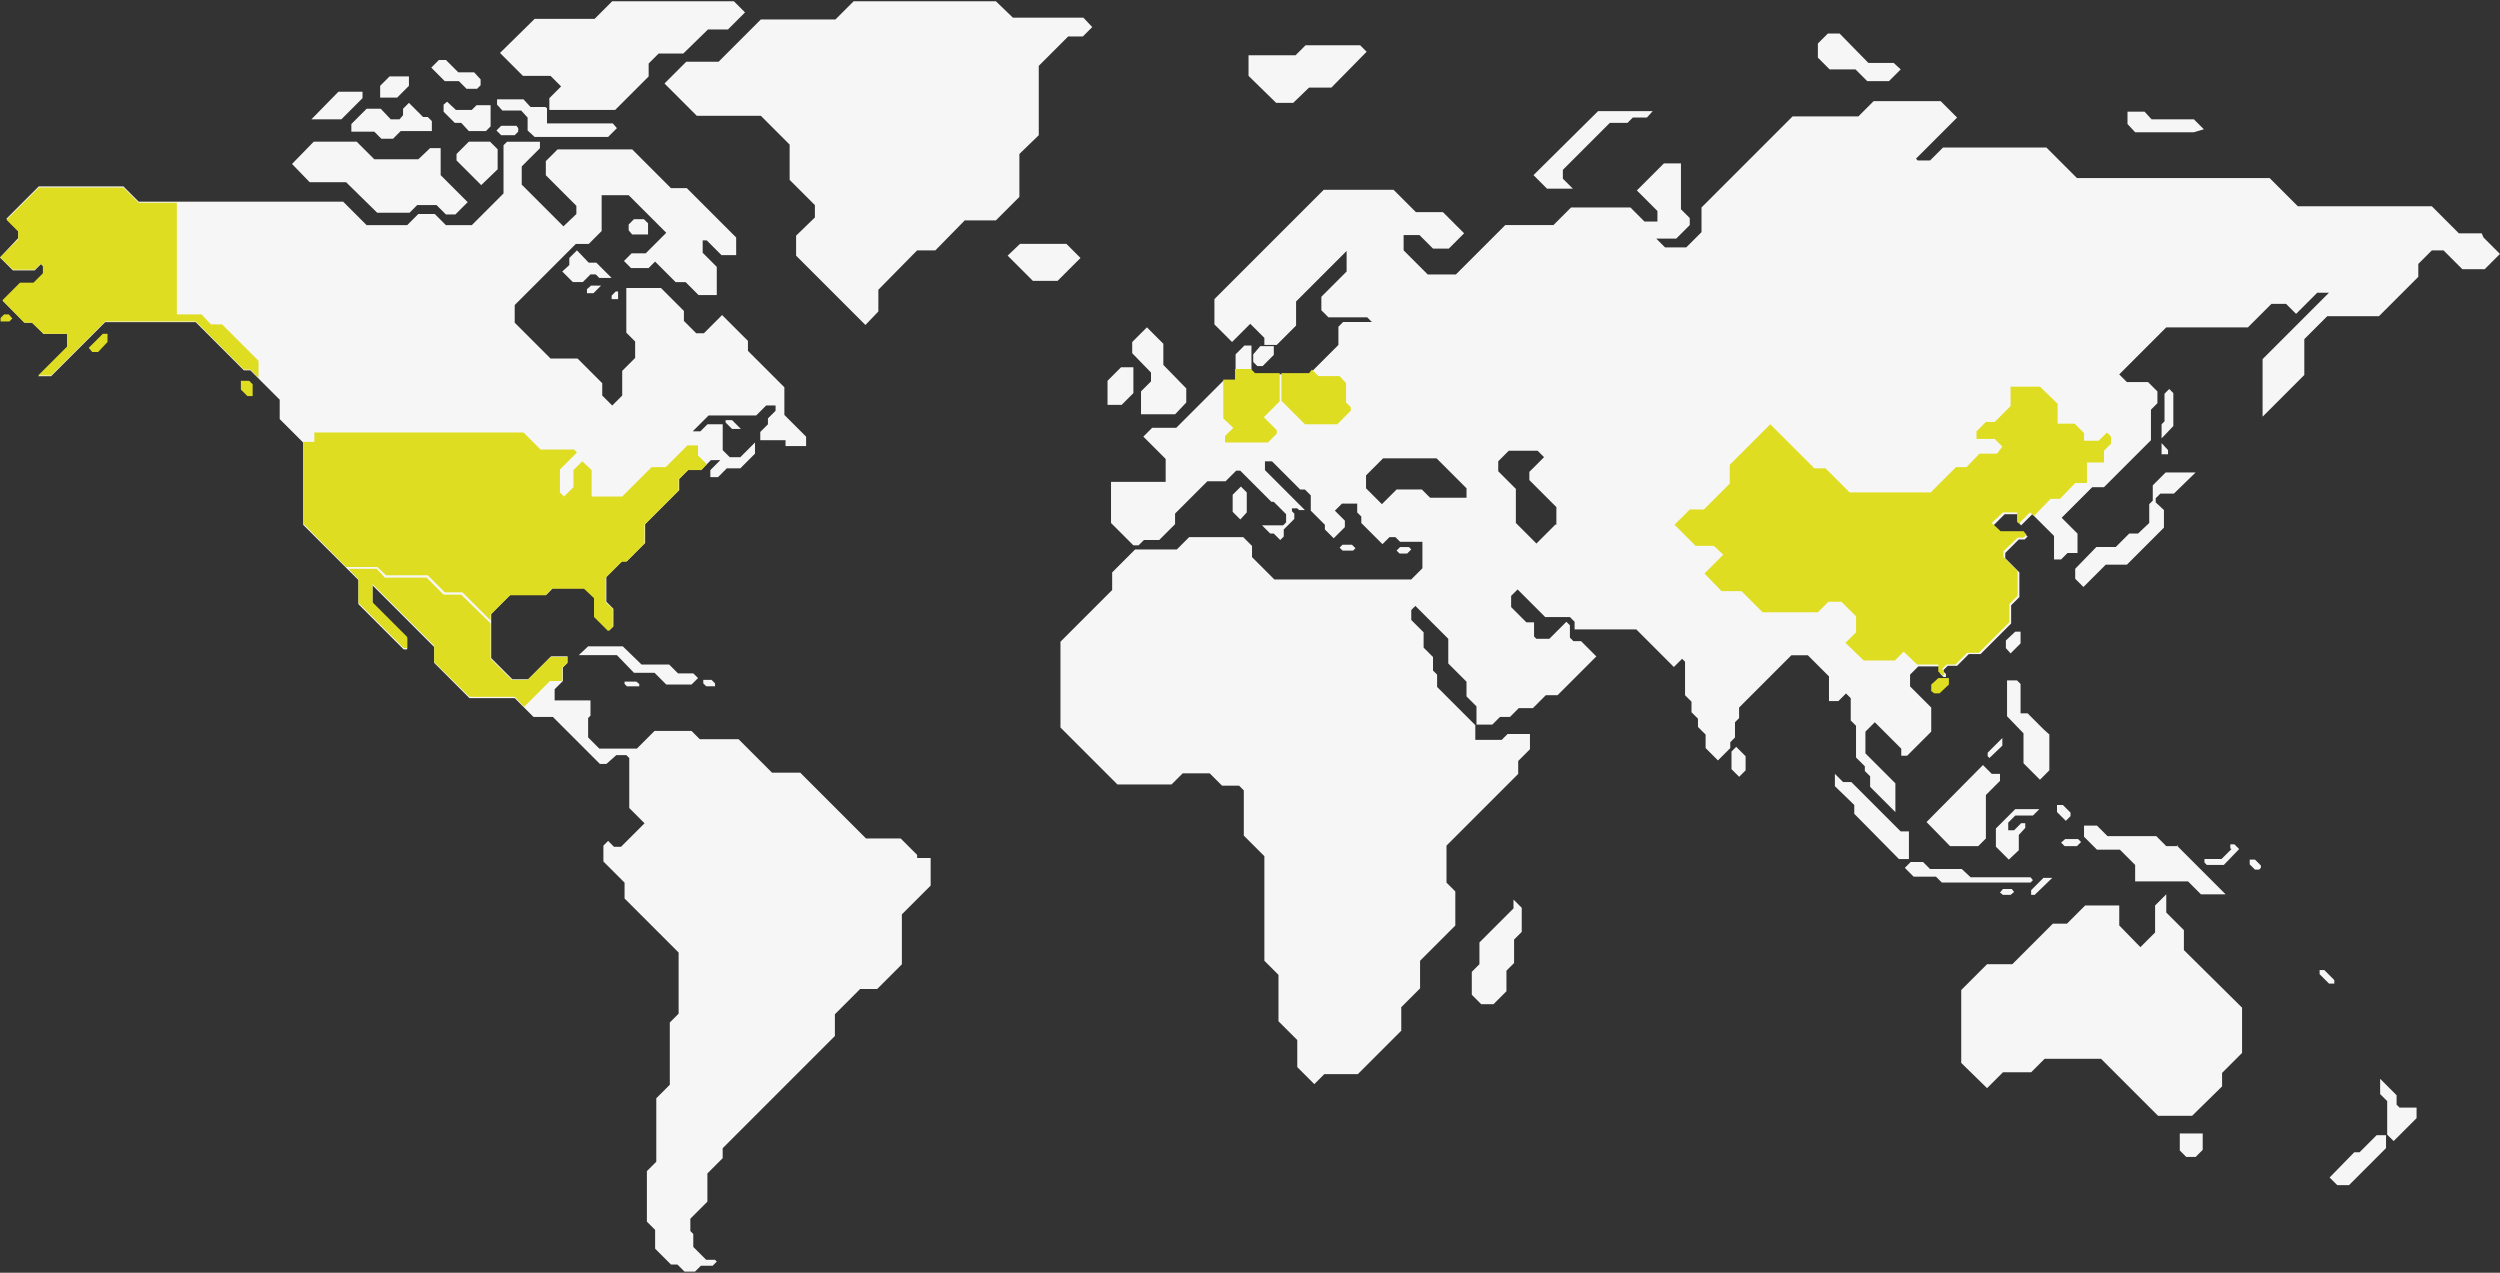
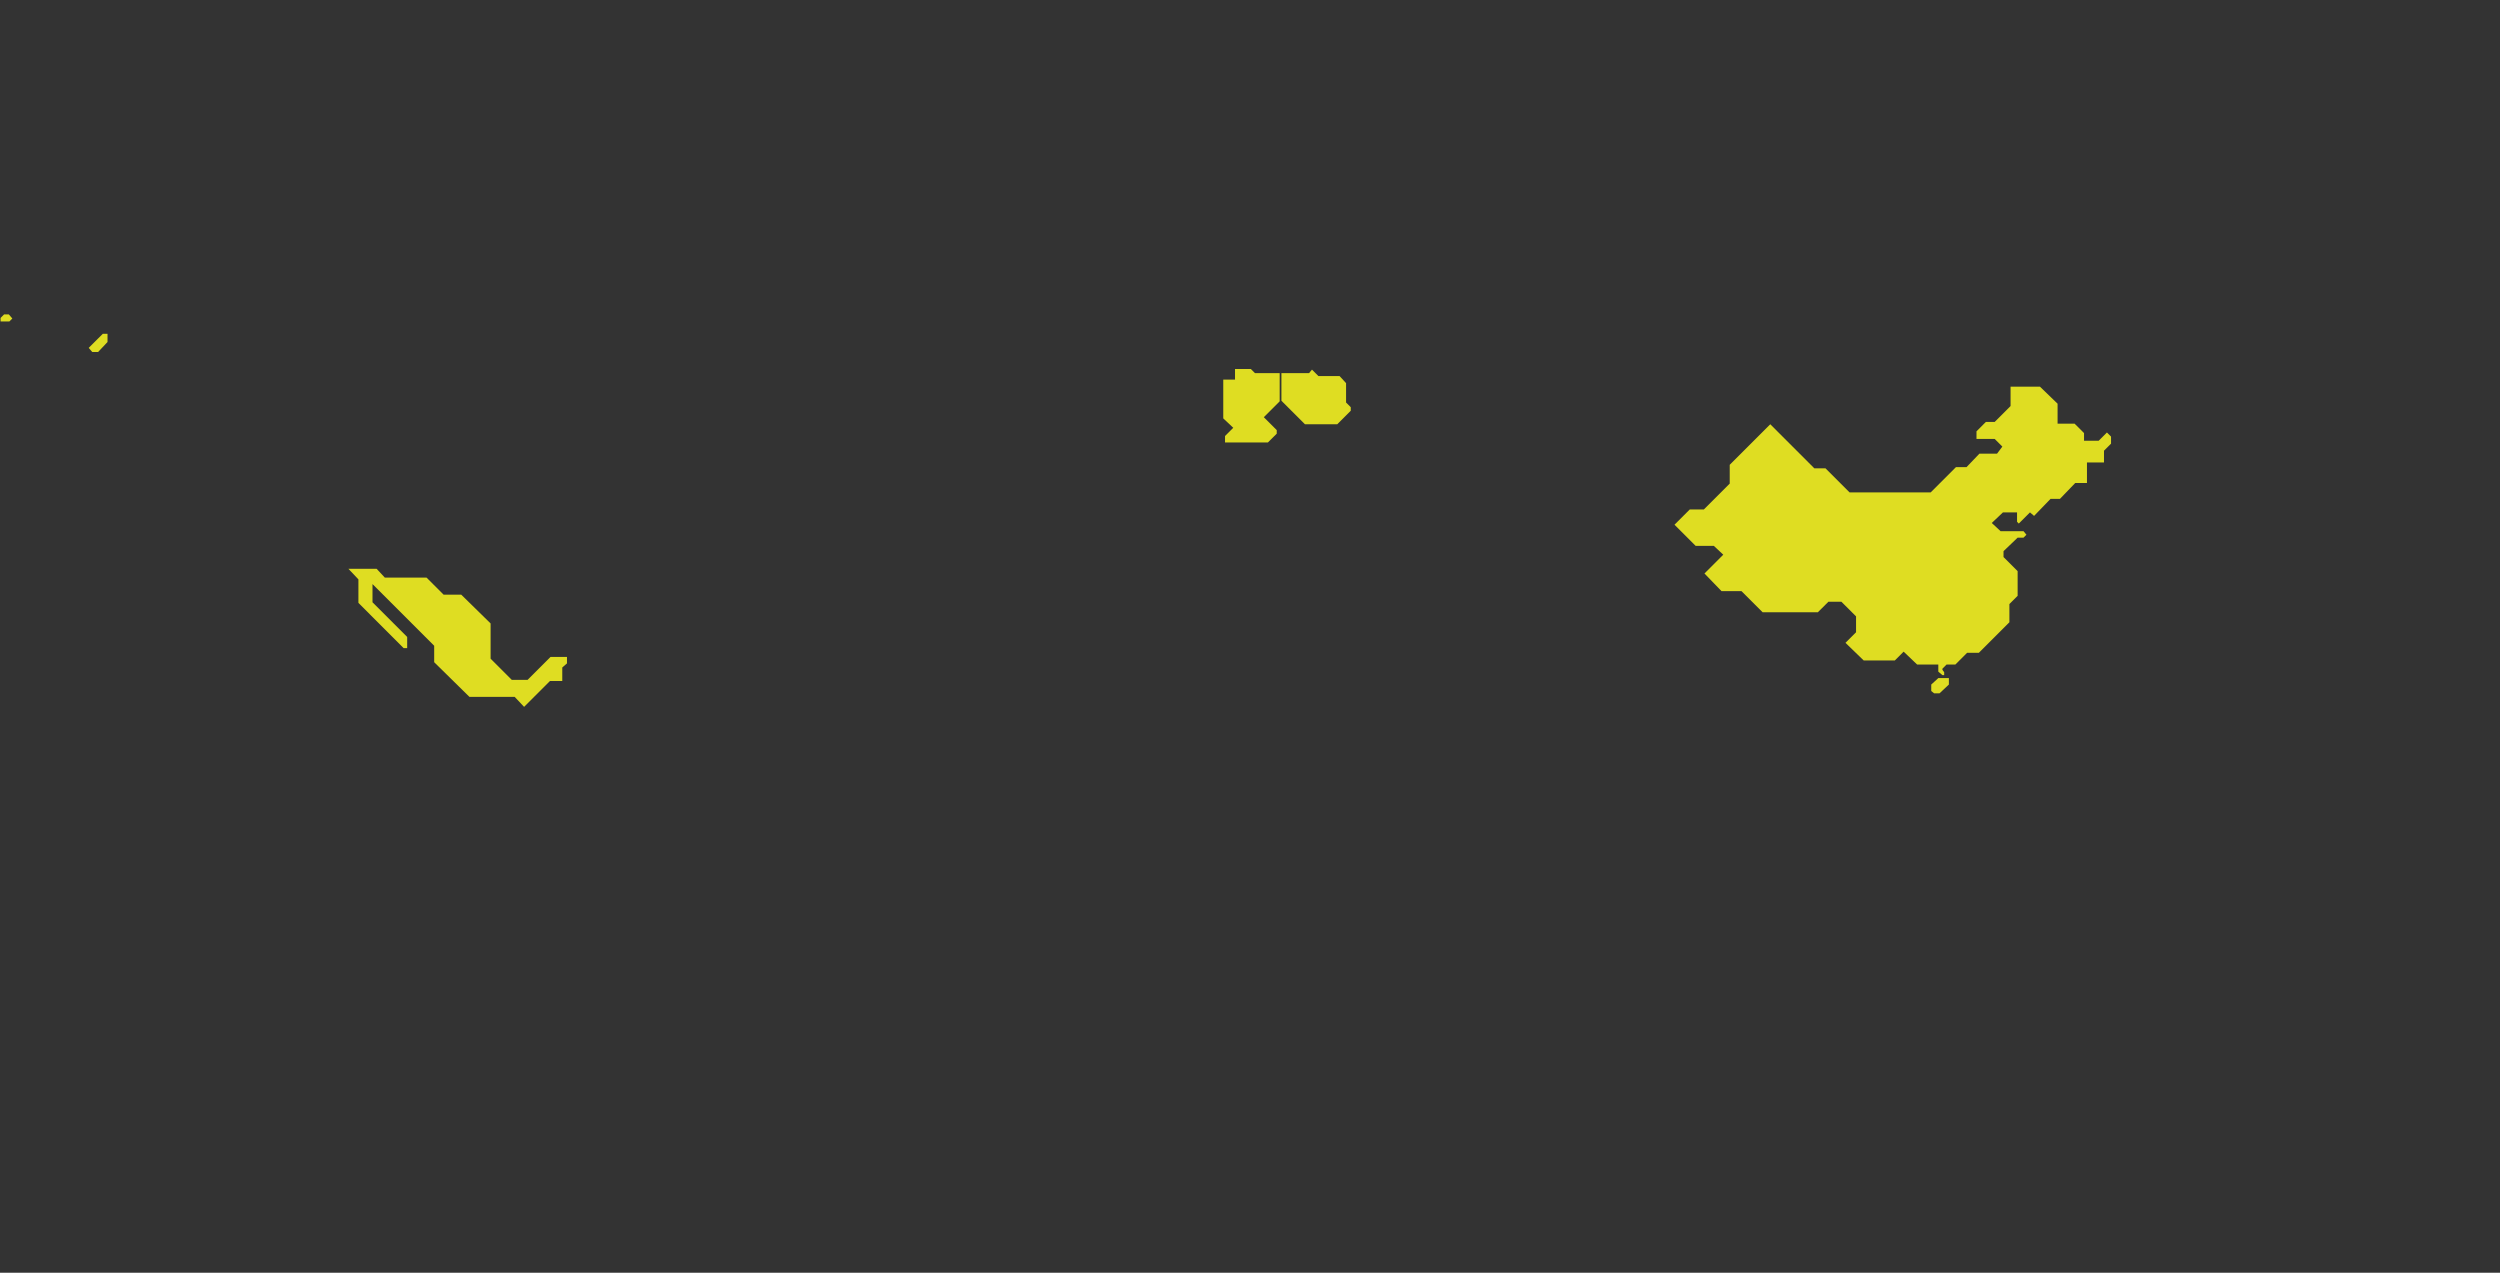
<svg xmlns="http://www.w3.org/2000/svg" id="a" data-name="Ebene 1" viewBox="0 0 1540 784">
  <rect x="0" y="0" width="1540" height="784" fill="#333333" stroke="none" />
  <defs>
    <style>
      .c {
        fill: #f6f6f6;
      }

      .c, .d, .e {
        stroke-width: 0px;
      }

      .d {
        fill: none;
      }

      .e {
        fill: #dfdd22;
      }
    </style>
  </defs>
-   <path class="c" d="M656.9,150.23h-28.59l-7.6,7.24,15.56,15.56h15.2l14.12-14.12-8.69-8.69ZM1170.83,512.16l-30.4-30.4h-5.07l-5.07-5.07v7.6l11.94,11.58v5.43l27.51,27.87h6.15v-17.01h-5.07ZM1213.9,540.39l-5.43-5.07h-19.54l-4.34-4.34h-7.6l-3.62,3.62,5.43,5.43h13.75l3.62,3.62h54.65l1.45-1.45-1.45-1.81h-36.92ZM690.56,226.24l-8.32,8.32v14.84h8.69l7.24-7.24v-15.92h-7.6ZM1233.45,459.32v-4.71l-9.05,9.05v2.17l1.09,1.09,7.96-7.6ZM1226.93,476.69l-5.43-5.43-34.75,35.11,14.48,14.84h17.37l4.71-4.71v-26.78l8.69-8.69v-4.34h-5.07ZM1478.11,682.27l-1.81-1.81v-5.79l-10.13-10.13v9.41l4.34,4.34v20.63l3.98,3.98,14.12-14.12v-6.51h-10.5ZM768.01,303.33l-3.62-3.62-5.07,5.07v10.5l4.71,4.71,3.98-4.34v-12.31ZM833.52,339.16l1.45-1.45-2.17-2.17h-5.79l-1.81,1.81,1.81,1.81h6.51ZM1066.6,462.94v10.86l4.71,4.71,3.98-3.98v-8.69l-5.79-5.79-2.9,2.9ZM1342.75,698.19v10.5l3.98,3.98h5.79l4.34-4.34v-10.13h-14.12ZM1373.88,520.12v2.53l.72.36-6.15,6.15h-10.5v2.17l1.45,1.45h10.5l9.41-9.77-2.9-2.9h-2.53ZM1389.08,529.53h-3.26v2.9l3.26,3.26h2.53l1.09-1.09v-1.45l-3.62-3.62ZM1431.78,597.57h-2.9v2.53l5.79,5.79h3.26v-2.17l-6.15-6.15ZM1251.18,548.35v2.9h2.17l10.86-10.5h-5.43l-7.6,7.6ZM1341.66,521.21h-7.24l-6.15-6.15h-30.04l-6.51-6.51h-7.96v6.88l7.96,7.96h14.12l9.41,9.41v10.13h32.57l7.96,7.96h15.2l-30.04-30.04h.72v.36ZM1272.17,516.86l-2.53,2.17,2.17,2.17h7.6l2.53-2.53-1.81-1.81h-7.96ZM1233.81,547.63l-1.81,2.17,1.81,1.45h4.71l2.17-1.81-1.45-1.81h-5.43ZM1272.54,505.65l2.9-2.9v-2.17l-4.71-4.71h-3.62v4.34l5.43,5.43ZM1335.51,73.5h-10.13l-4.34-4.71h-10.5v7.6l4.71,5.07h36.19l6.15-1.81-6.15-6.15h-15.92ZM837.86,27.9h-33.66l-6.15,6.15h-28.95v12.67l17.01,16.65h10.5l9.77-9.41h13.75l21.72-22.08-3.98-3.98ZM1150.93,38.76l-17.73-18.1h-7.24l-6.15,6.15v8.69l7.24,7.24h15.92l7.24,7.24h13.39l7.24-7.24-4.34-3.98h-15.56ZM944.63,107.89l8.32,8.32h15.92l-6.15-6.15v-5.43l28.95-28.95h10.86l3.26-3.26h8.69l3.62-3.98h-33.66l-39.81,39.45ZM716.62,224.79v-13.03l-10.13-10.13-9.05,9.05v6.88l11.58,11.94v5.43l-6.15,6.15v14.12h20.99l6.88-7.24v-8.69l-14.12-14.48ZM1464,699.28l-10.5,10.5h-3.26l-15.2,15.56,4.71,4.71h7.24l22.8-22.8v-7.96h-5.79ZM932.32,554.14v5.43l-20.99,20.99v13.39l-4.71,4.71v14.12l5.79,5.79h7.6l7.96-7.96v-12.67l4.71-4.71v-14.48l4.71-4.71v-14.84l-5.07-5.07ZM427.07,414.8h-9.41l-5.43-5.43h-17.01l-11.58-11.22h-21.35l-5.79,5.43h23.53l10.5,10.86h12.67l7.24,7.24h15.56l3.98-3.98-2.9-2.9ZM391.97,419.87h-7.24v1.45l1.45,1.45h7.6v-1.45l-1.81-1.45ZM438.29,418.78h-5.07v2.17l1.81,1.81h5.43v-1.81l-2.17-2.17ZM367.36,161.81h-4.71l-7.24-7.6-4.71,4.71v4.34l-4.34,3.98,6.51,6.51h6.15l4.71-4.71h3.26l2.17,2.17h7.6l-9.41-9.41ZM288.82,87.26l-7.6,7.6v3.98l15.2,15.2,10.13-9.77v-12.31l-4.71-4.71h-13.03ZM216.43,81.1h14.12l4.34,4.34h7.24l4.71-4.71h19.18v-6.15l-2.53-2.53h-2.9l-8.69-8.69-3.62,3.62v3.98l-2.17,2.53h-5.43l-6.15-6.51h-8.69l-9.41,9.41v4.71ZM309.45,68.08h11.58l3.98,4.34v7.96l4.34,3.98h45.24l5.43-5.43-2.53-2.9h-40.54v-9.41l-1.09-.72h-9.05l-4.34-4.71h-16.29v3.26l3.26,3.62ZM251.9,52.87v-5.79h-11.94l-5.79,5.79v7.24h10.5l7.24-7.24ZM223.31,60.47v-3.98h-14.84l-16.65,17.01h18.46l13.03-13.03ZM396.67,135.03h-6.15l-3.26,3.26v3.62l2.17,2.53h9.77v-6.88l-2.53-2.53ZM282.67,49.98l4.71,4.71h6.51l2.17-2.17v-3.62l-3.98-4.34h-9.77l-7.6-7.6h-4.34l-4.71,4.71,8.32,8.32h8.69ZM317.05,83.28l2.17-2.17v-2.17l-1.09-1.45h-9.41l-2.9,2.9,2.9,2.9h8.32ZM213.18,112.23l19.18,18.82h19.91l4.71-4.71h11.94l5.79,5.79h5.79l7.6-7.6-16.65-16.65v-16.65h-6.51l-7.24,6.88h-27.14l-10.86-10.86h-26.42l-13.39,13.75,10.86,11.22h22.44ZM623.96,10.89l-10.5-10.13h-87.59l-11.22,11.22h-45.96l-26.06,26.06h-19.91l-13.39,13.39,19.91,19.91h39.45l17.73,17.73v21.72l15.56,15.56v7.6l-11.58,11.22v12.31l31.49,31.49,4.34,4.34,6.88,6.88,7.96-8.32v-13.39l23.89-24.25h11.22l18.1-18.46h19.18l14.48-14.48v-26.42l11.94-11.58v-42.71l18.1-18.1h9.05l5.79-5.79-5.43-5.79h-43.43ZM446.98,260.26l3.98,3.98h5.43l-5.43-5.43h-3.98v1.45ZM302.21,77.85v-13.03h-8.69l-2.9,2.9h-9.77l-5.43-5.07-2.17,1.81v4.34l6.88,6.88h3.98l4.71,5.07h10.5l2.9-2.9ZM452.05.76h-74.92l-10.86,10.86h-36.92l-21.35,20.99,14.12,14.12h17.01l6.51,6.51-7.24,7.24v7.24h40.54l20.63-20.63v-7.96l6.15-6.15h15.2l15.2-14.84h12.31l10.5-10.5-6.88-6.88ZM1338.77,242.16l-2.53-2.53-2.9,2.9v17.01l-1.81,1.81v8.69l7.24-7.6v-20.27ZM869.35,338.43l-1.45-1.45h-5.43l-2.17,2.17,1.81,1.81h4.71l2.53-2.53ZM1330.81,304.05h8.32l13.39-13.03h-18.46l-7.96,7.96v9.41l-2.17,2.17v11.58l-6.88,6.51h-5.43l-8.32,8.32h-11.94l-13.03,13.39v6.15l5.07,5.07,13.75-13.75h13.03l22.8-22.8v-10.86l-5.07-4.71v-2.53l2.9-2.9ZM1331.53,272.93v6.88h3.98v-2.53l-3.98-4.34ZM361.57,178.1v2.53h3.98l4.71-4.71h-6.15l-2.53,2.17ZM1241.41,502.39h10.86l3.98-3.98h-14.84l-11.94,11.94v11.22l7.96,7.96,6.15-5.79v-9.41l3.98-4.34v-2.9h-2.53l-4.34,4.34h-3.62v-4.71l4.34-4.34ZM1258.78,449.18l-9.77-9.77h-4.34v-18.1l-2.17-2.17h-6.15v22.08l10.13,10.5v18.46l10.13,10.13,5.79-5.79v-22.08l-3.62-3.26ZM1345.28,585.27v-12.31l-10.86-10.86v-11.22l-6.88,6.88v16.65l-9.05,9.05-13.03-13.39v-12.31h-20.99l-11.22,11.22h-8.69l-24.97,24.97h-15.56l-15.92,15.92v44.88l15.92,15.56,9.77-9.77h17.37l8.32-8.32h34.75l28.23,28.23,6.88,6.88h20.99l18.46-18.1v-8.32l12.31-12.31v-27.87l-35.83-35.47ZM564.97,526.64l-10.13-10.13h-21.35l-40.54-40.54h-17.37l-20.63-20.63h-23.89l-5.07-5.07h-22.8l-10.86,10.86h-23.16l-6.88-6.88v-11.94l1.45-1.45v-9.41h-22.08v-6.88l5.07-5.07v-8.32l2.9-2.9v-3.98h-10.13l-14.12,14.12h-9.77l-13.03-13.03v-27.14l11.94-11.94h22.08l3.98-3.98h19.91l6.15,6.15v11.22l8.69,8.69,2.53-2.53v-10.86l-4.34-4.34v-15.2l9.77-9.77h2.9l11.22-11.22v-11.58l20.99-20.99v-6.88l5.79-5.79h7.96l5.79-5.79h5.79l-6.15,6.15v4.34h4.71l5.43-5.43h8.32l9.05-9.05v-6.88l-9.05,9.05h-6.51l-4.34-4.34v-15.92h-9.41l-4.34,4.34h-4.71l9.77-9.77h29.32l6.15-6.15h5.79v3.26l-4.71,4.71v3.62l-4.71,4.71v5.07h15.56v3.62h12.67v-5.79l-13.39-13.39v-17.01l-22.44-22.44v-6.15l-15.92-15.92-11.22,11.22h-4.71l-7.6-7.6v-6.15l-14.12-14.12h-21.35v27.51l5.43,5.43v10.13l-7.96,7.96v15.2l-6.15,6.15-6.15-6.15v-7.6l-15.2-15.2h-16.65l-22.08-22.08v-10.86l37.64-37.64h7.96l7.96-7.96v-22.08h16.65l23.16,23.16-12.67,12.67h-8.69l-4.71,4.71,4.34,4.34h10.86l3.98-3.98,12.67,12.67h6.15l7.96,7.96h11.22v-17.37l-8.69-8.69v-7.6h2.53l9.05,9.05h9.05v-10.86l-30.4-30.4h-9.77l-7.96-7.96-15.92-15.92h-45.96l-7.24,7.24v8.69l18.82,18.82v5.07l-7.96,7.6-25.7-25.7v-11.22l11.22-11.22v-3.98h-20.27l-2.17,2.17v29.68l-19.54,19.54h-15.92l-6.88-6.88h-10.13l-6.88,6.88h-24.97l-14.48-14.48h-125.95l-9.41-9.41H23.89l-19.91,19.91,7.24,7.24v4.71l-11.22,11.94,7.96,7.96h13.39l3.98-3.98,1.45,1.45v4.71l-5.79,5.79h-8.32l-10.86,10.86,13.39,13.39h4.71l6.88,6.88h14.84v7.96l-18.1,18.1h7.96l33.3-33.3h55.74l29.68,29.68h3.98l18.1,18.1v11.94l14.48,14.48v50.67l34.02,34.02v14.84l27.87,27.87h2.17v-6.88l-21.35-21.35v-11.22l38,38v9.77l21.72,21.72h27.87l11.58,11.58h11.94l28.95,28.95h3.98l6.15-5.43h6.15l1.81,1.81v30.76l9.41,9.41-14.48,14.48h-4.34l-3.62-3.62-2.9,2.9v9.77l13.03,13.03v9.77l33.3,33.3v37.64l-5.43,5.43v38.36l-8.32,8.32v39.09l-5.79,5.79v31.13l5.07,5.07v11.58l9.77,9.77h3.98l4.34,4.34h6.51l3.62-3.62h7.24l2.53-2.53-1.09-1.09h-5.43l-7.96-7.96v-7.96l-1.81-1.81v-7.6l10.5-10.5v-17.37l9.41-9.41v-6.15l69.13-69.13v-13.39l15.56-15.56h10.5l15.2-15.2v-30.76l17.73-17.73v-17.01h-8.32v-1.81h0ZM380.75,179.55h-1.45l-2.53,2.53v2.17h3.98v-4.71ZM1528.78,143.72h-14.12l-16.65-16.65h-82.52l-17.37-17.37h-118.71l-18.82-18.82h-63.7l-7.96,7.96h-7.6l-1.09-1.09,25.33-25.33-10.13-10.13h-41.26l-9.41,9.41h-40.54l-56.1,56.1v15.2l-9.41,9.41h-13.03l-5.43-5.43h12.31l8.32-8.32v-4.34l-5.43-5.43v-28.23h-10.5l-16.65,16.65,12.67,12.67v6.51h-7.96l-8.69-8.69h-36.55l-10.86,10.86h-29.68l-30.4,30.4h-17.37l-14.84-14.84v-9.41h9.77l8.32,8.32h9.77l9.41-9.41-13.03-13.03h-16.65l-13.75-13.75h-43.07l-67.32,67.32v15.56l10.86,10.86,11.22-11.22,8.69,8.69v4.34h7.6l11.94-11.94v-14.84l31.13-31.13v12.67l-15.56,15.56v8.32l4.34,4.34h23.89l2.9,2.9h-17.73l-2.9,2.9v11.22l-18.1,18.1h-32.94l-2.53-2.53v-15.2h-4.34l-5.43,5.43v16.29h-7.6l-28.95,28.95h-14.84l-5.43,5.43,13.75,13.75v14.12h-33.66v25.33l13.75,13.75h3.26l3.26-3.26h9.41l9.77-9.77v-6.51l19.91-19.91h11.22l6.51-6.51h2.53l19.18,19.18h1.45l7.6,7.6v5.07l-1.81,1.81h-13.03l5.07,5.07h2.17l3.98,3.98,2.17-2.17v-4.34l6.51-6.51v-3.26l-1.45-1.45v-1.81h3.26l1.09,1.09h3.62l-24.61-24.61v-5.43h4.34l17.37,17.37h2.9l3.62,3.62v9.41l8.69,8.69v2.9l5.43,5.43,6.88-6.88v-3.98l-6.15-6.15,4.34-4.34h9.41v5.43l2.53,2.53v3.98l13.03,13.03,4.34-4.34h3.62l2.9,2.9h13.75v16.29l-6.88,6.88h-84.33l-13.75-13.75v-6.88l-5.43-5.43h-33.3l-7.6,7.6h-25.7l-14.12,14.12v10.86l-31.85,31.85v52.84l35.11,35.11h33.3l6.88-6.88h16.65l7.6,7.6h10.5l2.9,2.9v27.87l12.67,12.67v64.42l8.69,8.69v28.59l11.58,11.58v16.65l10.5,10.5,6.15-6.15h20.63l26.78-26.78v-14.48l11.58-11.58v-17.01l21.72-21.72v-20.99l-5.43-5.43v-22.8l44.16-44.16v-7.96l7.24-7.24v-9.41h-13.75l-3.62,3.62h-16.29v-9.05l-23.53-23.53v-7.6l-2.53-2.53v-8.32l-5.79-5.79v-9.41l-7.6-7.6v-6.15l2.53-2.53,20.27,20.27v15.2l11.22,11.22v9.05l6.15,6.15v11.22h9.77l4.71-4.71h6.15l5.43-5.43h8.69l7.96-7.96h7.24l23.89-23.89-9.41-9.41h-4.71l-2.17-2.17v-7.6l-2.17-2.17-10.5,10.5h-7.96l-1.45-1.45v-8.69h-4.71l-9.41-9.41v-6.88l3.98-3.98,17.01,17.01h15.2l2.9,2.9v4.71h38l23.16,23.16,5.07-5.07,1.81,1.81v20.63l3.98,3.98v6.51l3.98,3.98v5.07l4.71,4.71v8.32l7.6,7.6,7.6-7.6v-3.62l2.9-2.9v-9.41l2.53-2.53v-6.51l32.21-32.21h10.13l13.03,13.03v15.2h5.79l4.71-4.71,2.9,2.9v13.75l3.26,3.26v19.54l5.43,5.43v2.9l3.26,3.26v6.51l15.56,15.56v-17.73l-18.46-18.46v-13.39l5.79-5.79,16.29,16.29v4.34h3.62l14.84-14.84v-14.84l-13.03-13.03v-7.24l5.07-5.07h13.39v4.34l2.17,2.17h1.45v-1.81h0l-1.45-1.45v-1.09l2.53-2.53h5.79l7.24-7.24h7.24l18.82-18.82v-11.22l5.07-5.07v-15.2l-8.69-8.69v-3.26l8.32-8.32h3.62l1.81-1.81-1.81-1.81h-14.12l-5.07-5.07,6.88-6.88h9.05v5.79l1.09,1.09,6.88-6.88,13.39,13.39v14.48h4.34l3.98-3.98h6.15v-11.94l-9.77-9.77,18.82-18.82h7.24l28.95-28.95v-18.82l3.98-3.98v-7.24l-5.79-5.79h-13.03l-4.71-4.71,28.95-28.95h50.31l14.48-14.48h9.05l6.15,6.15,13.03-13.03h7.24l-40.9,40.9v35.47l25.7-25.7v-22.08l14.12-14.12h31.85l24.25-24.25v-7.96l8.32-8.32h7.24l11.58,11.58h13.75l9.41-9.41-10.13-10.13h0l-1.09-2.53h0ZM903.37,306.59h-22.44l-5.07-5.07h-15.56l-9.05,9.05-9.77-9.77v-7.96l10.5-10.5h32.94l18.46,18.46v6.15h0v-.36ZM958.38,322.87l-11.94,11.94-12.67-12.67v-20.99l-10.86-10.86v-6.15l6.51-6.51h17.73l3.98,3.98-9.05,9.05v5.07l16.65,16.65v10.86h-.36v-.36ZM1244.67,389.1h-3.26l-5.79,5.43v4.71l2.9,3.26,6.15-6.15v-7.24ZM771.99,218.27v4.71l2.53,2.53h3.26l6.88-6.88v-5.43h-8.32l-4.34,5.07Z" />
  <g id="b" data-name="f">
    <polygon class="e" points="63.34 205.61 54.65 214.29 56.82 216.83 60.44 216.83 66.23 210.67 66.23 205.61 63.34 205.61" />
-     <polygon class="e" points="148.39 234.56 148.39 239.99 152.37 243.97 155.63 243.97 155.63 236.73 153.46 234.56 148.39 234.56" />
    <polygon class="e" points="5.43 193.66 2.53 193.66 .36 195.84 .36 198.01 5.79 198.01 7.6 196.2 5.43 193.66" />
-     <polygon class="e" points="150.2 227.69 154.18 227.69 159.25 232.75 159.25 222.26 136.81 199.82 129.93 199.82 124.14 193.66 108.94 193.66 108.94 124.9 85.41 124.9 76 115.49 23.89 115.49 3.98 135.39 11.22 142.63 11.22 147.34 0 158.56 7.96 166.16 21.35 166.16 24.97 162.54 26.42 163.99 26.42 168.33 20.63 174.12 12.31 174.12 1.45 184.98 14.84 198.73 19.54 198.73 26.78 205.61 41.26 205.61 41.26 213.57 23.53 231.3 31.49 231.3 64.78 198.01 120.52 198.01 150.2 227.69" />
    <polygon class="e" points="1200.51 417.7 1194 417.7 1189.65 421.68 1189.65 425.66 1191.46 427.11 1194.72 427.11 1200.51 421.68 1200.51 417.7" />
    <polygon class="e" points="1297.87 266.41 1292.8 271.48 1283.76 271.48 1283.76 266.77 1277.96 260.98 1267.47 260.98 1267.47 248.68 1256.61 238.18 1238.51 238.18 1238.51 250.12 1228.74 259.9 1223.31 259.9 1217.52 265.69 1217.52 270.39 1228.74 270.39 1233.45 275.1 1230.19 279.44 1219.33 279.44 1211.37 287.76 1204.86 287.76 1189.29 303.33 1139.35 303.33 1124.51 288.49 1117.63 288.49 1090.49 261.34 1065.51 286.32 1065.51 297.9 1049.59 313.82 1040.9 313.82 1031.49 323.23 1044.52 336.26 1055.74 336.26 1061.53 341.69 1049.95 353.27 1060.45 364.13 1072.75 364.13 1085.78 377.16 1119.8 377.16 1126.32 370.65 1134.28 370.65 1143.33 379.69 1143.33 389.47 1136.81 395.98 1148.03 406.84 1167.22 406.84 1172.64 401.41 1180.97 409.37 1194 409.37 1194 413.72 1196.53 415.89 1197.62 415.89 1197.62 414.08 1197.62 414.08 1196.53 412.63 1196.53 411.91 1199.06 409.37 1204.49 409.37 1211.73 402.13 1218.97 402.13 1237.79 383.31 1237.79 372.09 1242.86 367.03 1242.86 351.83 1234.17 343.14 1234.17 339.52 1242.86 331.2 1246.48 331.2 1248.29 329.39 1246.48 327.21 1232.36 327.21 1226.93 322.15 1233.81 315.63 1242.5 315.63 1242.5 321.42 1243.58 322.51 1250.46 315.63 1252.99 317.8 1263.13 307.31 1268.92 307.31 1278.33 297.54 1285.57 297.54 1285.57 284.87 1296.06 284.87 1296.06 277.63 1300.4 273.29 1300.4 268.94 1297.87 266.41" />
    <polygon class="e" points="829.18 247.95 829.18 236.01 825.19 231.67 812.16 231.67 808.18 227.69 806.37 229.86 789.36 229.86 789.36 246.87 803.84 261.34 809.63 261.34 823.75 261.34 832.07 253.02 832.07 250.85 829.18 247.95" />
    <polygon class="e" points="788.28 247.23 788.28 229.86 773.08 229.86 770.54 227.32 760.77 227.32 760.77 233.84 753.53 233.84 753.53 257.72 759.69 263.52 754.62 268.58 754.62 272.56 781.04 272.56 786.47 267.14 786.47 264.96 778.51 257 788.28 247.23" />
    <polygon class="e" points="339.13 404.67 325.01 418.78 315.24 418.78 302.21 405.75 302.21 384.04 284.11 366.3 273.25 366.3 262.76 355.81 237.06 355.81 232 350.38 214.62 350.38 220.78 356.89 220.78 371.37 248.64 399.24 250.82 399.24 250.82 392.36 229.46 371.01 229.46 359.79 267.46 397.79 267.46 407.92 289.18 429.28 317.05 429.28 322.84 435.43 338.76 419.51 346.36 419.51 346.36 411.18 349.26 408.65 349.26 404.67 339.13 404.67" />
-     <polygon class="e" points="429.97 280.53 429.97 274.37 423.45 274.37 410.06 287.76 401.38 287.76 383.28 305.86 364.46 305.86 364.46 289.57 358.67 284.15 353.24 289.57 353.24 300.07 347.45 305.86 344.92 303.33 344.92 289.21 355.41 278.72 353.6 276.91 332.97 276.91 322.48 266.41 193.63 266.41 193.63 272.2 186.75 272.2 186.75 322.51 213.18 349.29 232.36 349.29 237.79 354.36 263.48 354.36 273.98 364.86 284.84 364.86 302.21 382.23 302.21 378.61 314.15 366.67 336.23 366.67 339.85 362.68 359.76 362.68 365.91 368.47 365.91 380.06 374.59 388.74 377.49 386.21 377.49 374.99 373.15 371.01 373.15 355.81 382.92 346.04 385.81 346.04 397.03 334.82 397.03 323.23 418.03 302.24 418.03 295.37 423.82 289.57 432.14 289.57 435.4 285.96 429.97 280.53" />
  </g>
  <rect class="d" width="1540" height="784" />
</svg>